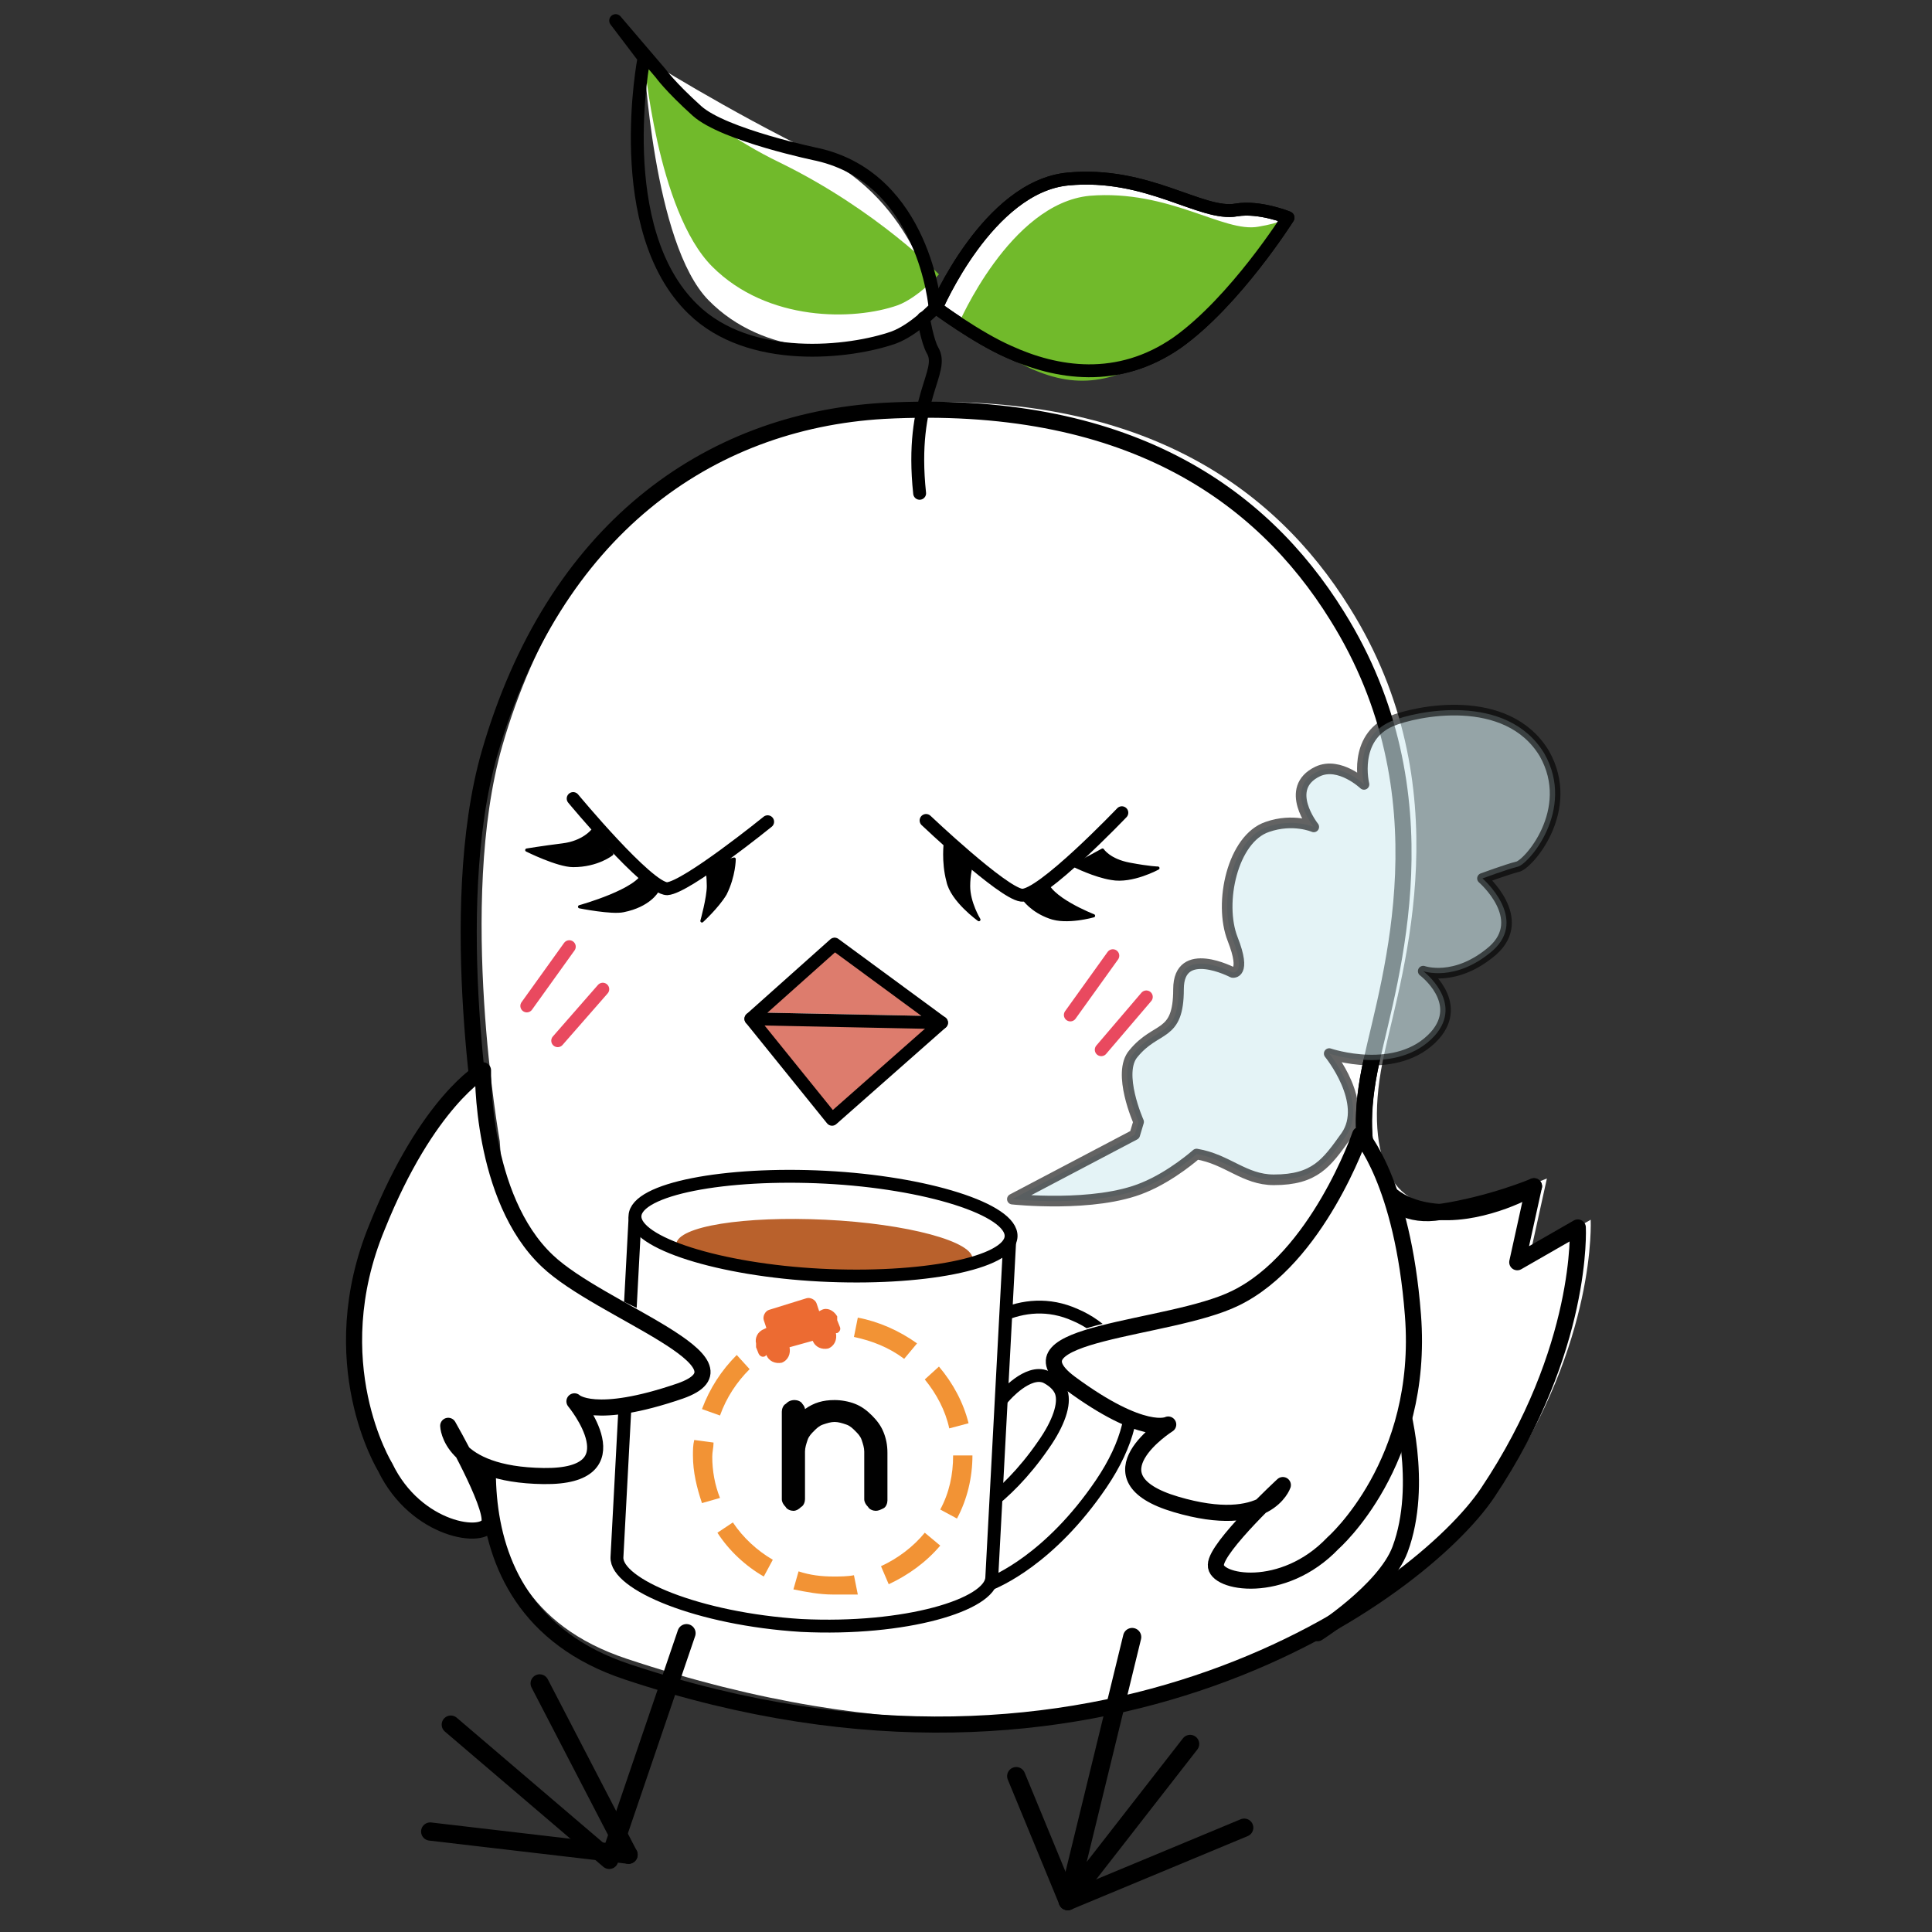
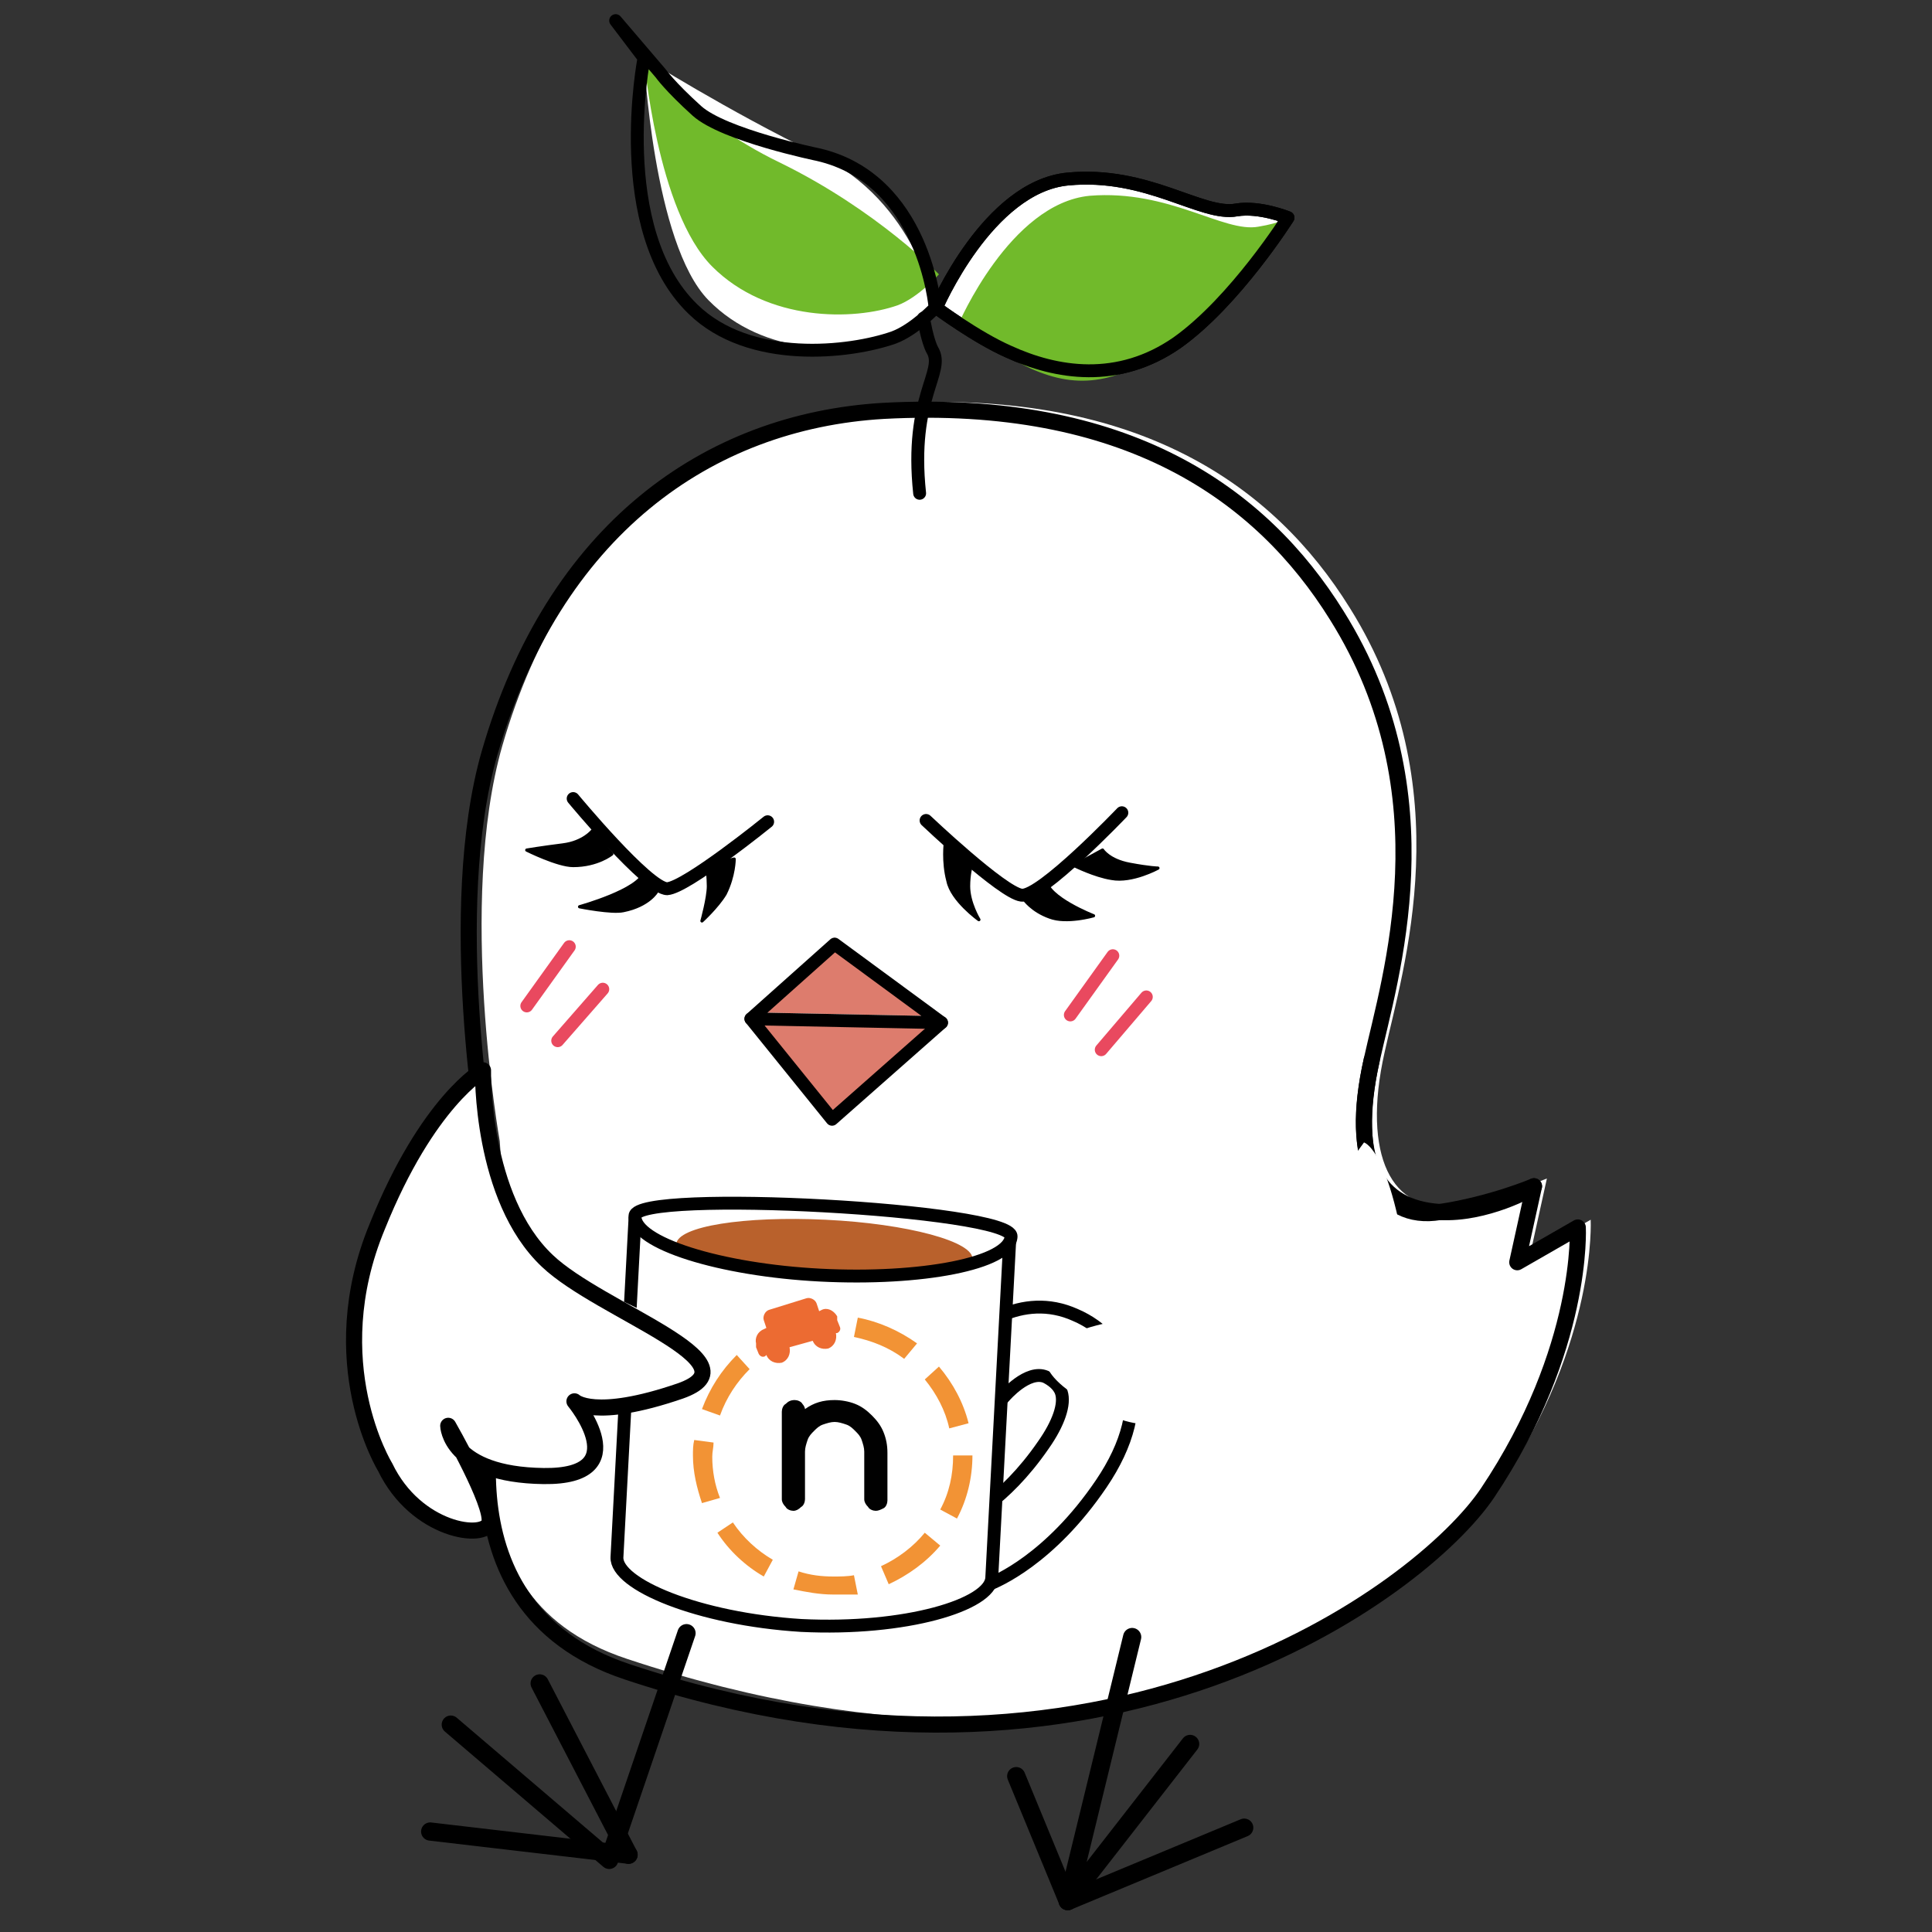
<svg xmlns="http://www.w3.org/2000/svg" version="1.1" id="レイヤー_1" x="0px" y="0px" viewBox="0 0 150 150" style="enable-background:new 0 0 150 150;" xml:space="preserve">
  <rect x="0" y="0" width="150" height="150" fill="#333333" stroke="none" />
  <style type="text/css">
	.st0{fill:#FFFFFF;}
	.st1{fill:#DD7C6D;}
	.st2{fill:none;stroke:#000000;stroke-linecap:round;stroke-linejoin:round;stroke-miterlimit:10;}
	.st3{fill:none;stroke:#000000;stroke-width:1.25;stroke-linecap:round;stroke-linejoin:round;stroke-miterlimit:10;}
	.st4{stroke:#000000;stroke-width:0.25;stroke-linecap:round;stroke-linejoin:round;stroke-miterlimit:10;}
	.st5{fill:none;stroke:#000000;stroke-width:1.415;stroke-linecap:round;stroke-linejoin:round;stroke-miterlimit:10;}
	.st6{fill:none;stroke:#E9495F;stroke-linecap:round;stroke-linejoin:round;stroke-miterlimit:10;}
	
		.st7{opacity:0.61;fill:#D4ECF1;stroke:#000000;stroke-width:0.825;stroke-linecap:round;stroke-linejoin:round;stroke-miterlimit:10;}
	.st8{fill:#FFFFFF;stroke:#000000;stroke-linecap:round;stroke-linejoin:round;stroke-miterlimit:10;}
	.st9{fill:#B9612C;}
	.st10{fill:none;stroke:#000000;stroke-miterlimit:10;}
	.st11{fill:#71BA2B;}
	.st12{fill:#010101;}
	.st13{fill:#F29335;}
	.st14{fill:#EC6B32;}
</style>
  <g>
    <path class="st0" d="M118.8,97.4l1.3-5.9c0,0-3.3,1.4-7.3,2c-4.7,0.8-7.1-3.8-5.3-11.8c1.4-6.4,6-20.6-2.7-34.5   c-5.9-9.5-16.4-16.9-35.2-15.9C55.9,32.1,44,40.6,39,57.9c-3.5,12.2-0.2,30.7-0.2,30.7l1.2,17.4c0,0-7.1,17.6,8.7,22.8   c40.9,13.6,62.7-5.9,67.8-13.5c7.5-11.2,7-20.6,7-20.6L118.8,97.4z" />
    <polygon class="st1" points="73.2,78.9 64.8,72.8 58.3,78.6  " />
    <polygon class="st1" points="73.1,79.4 64.6,86.9 58.3,79.1  " />
    <polygon class="st2" points="73.1,79.4 64.8,73.3 58.3,79.1  " />
    <polyline class="st2" points="73.1,79.4 64.6,86.9 58.3,79.1  " />
    <path class="st3" d="M117.8,98l1.3-5.9c0,0-3.3,1.4-7.3,2c-4.7,0.8-7.1-3.8-5.3-11.8c1.4-6.4,6-20.6-2.7-34.5   c-5.9-9.5-16.4-16.9-35.2-15.9C54.9,32.7,43,41.2,38,58.5c-3.5,12.2-0.2,30.7-0.2,30.7l1.2,17.4c0,0-6,18,9.7,23.2   c36.9,12.3,61.7-6.3,66.8-13.9c7.5-11.2,7-20.6,7-20.6L117.8,98z" />
    <g>
      <path class="st2" d="M44.5,62c0,0,5.8,7,7.3,7c1.5-0.1,7.8-5.2,7.8-5.2" />
      <path class="st4" d="M46,64.5c0,0-0.7,0.9-2.3,1.1S40.9,66,40.9,66s2.4,1.2,3.6,1.2c1.9,0,3-0.9,3-0.9L46,64.5z" />
      <path class="st4" d="M50,67.7c-0.3,1.4-5,2.7-5,2.7s2.5,0.5,3.4,0.3c2-0.4,2.6-1.5,2.6-1.5L50,67.7z" />
      <path class="st4" d="M54.9,67.2c0,0,0.1,1,0.1,1.6c0,0.9-0.5,2.7-0.5,2.7s1.2-1.1,1.8-2.1C57,68,57,66.7,57,66.7L54.9,67.2" />
    </g>
    <g>
      <path class="st2" d="M87.1,63.1c0,0-6.3,6.6-7.8,6.4s-7.4-5.8-7.4-5.8" />
      <path class="st4" d="M85.6,66c0,0,0.5,0.8,2.1,1.1c1.6,0.3,2.2,0.3,2.2,0.3s-2,1.1-3.6,0.8c-1.3-0.2-2.9-1-2.9-1L85.6,66z" />
      <path class="st4" d="M81.2,68.3c0.1,1.4,3.7,2.8,3.7,2.8s-2.1,0.6-3.4,0.1c-1.4-0.5-2-1.4-2-1.4L81.2,68.3z" />
      <path class="st4" d="M75.4,67.2c0,0-0.2,0.7-0.2,1.6c0,1.3,0.8,2.6,0.8,2.6s-2.1-1.5-2.4-3c-0.4-1.5-0.2-3-0.2-3L75.4,67.2z" />
    </g>
    <path class="st3" d="M119.1,92.1c-0.1,0.2-3.8,2.2-7.3,2c-4.8-0.3-7.1-3.8-5.3-11.8" />
    <g>
      <polyline class="st5" points="53.3,126.8 47.3,144.4 35,133.9   " />
      <line class="st5" x1="48.8" y1="144" x2="41.9" y2="130.7" />
      <line class="st5" x1="48.8" y1="144" x2="33.4" y2="142.2" />
    </g>
    <g>
      <polyline class="st5" points="87.9,127.1 82.9,147.6 92.4,135.4   " />
      <line class="st5" x1="82.9" y1="147.6" x2="78.9" y2="137.9" />
      <line class="st5" x1="82.9" y1="147.6" x2="96.6" y2="141.9" />
    </g>
-     <path class="st3" d="M102.3,126.8c0,0,5.2-3.3,6.4-6.5c1.9-5.1,0-11.5,0-11.5" />
    <g>
      <line class="st6" x1="86.4" y1="74.2" x2="83.1" y2="78.8" />
      <line class="st6" x1="89" y1="77.4" x2="85.5" y2="81.5" />
      <line class="st6" x1="44.2" y1="73.5" x2="40.9" y2="78.1" />
      <line class="st6" x1="46.8" y1="76.8" x2="43.3" y2="80.8" />
    </g>
  </g>
-   <path class="st7" d="M88.4,87.1c0,0-1.7-3.8-0.4-5.3c1.8-2.2,3.5-1.2,3.5-5c0-3.5,4.2-1.3,4.2-1.3s1.1,0.2,0-2.6  c-1.1-2.8,0-7.8,2.7-8.7c2-0.7,3.6,0,3.6,0s-2.4-3,0.3-4.3c1.7-0.8,3.6,1,3.6,1s-0.9-3.6,2.1-4.9c1.9-0.8,9-2.3,11.9,2.5  c2.5,4.4-1.3,8.7-2.1,8.8c-0.8,0.2-2.7,0.9-2.7,0.9s3.6,3.1,0.8,5.6c-2.9,2.5-5.4,1.6-5.4,1.6s3.2,2.4,0.9,5  c-2.9,3.2-8.2,1.4-8.2,1.4s3.1,3.8,1.3,6.4c-1.5,2.1-2.4,3.4-5.6,3.4c-2.3,0-3.6-1.6-6-2c0,0-1.9,1.7-4.1,2.6  c-3.8,1.6-10.2,0.9-10.2,0.9l9.5-5L88.4,87.1z" />
  <path class="st8" d="M75.5,123.1c-1-0.1-1.8-0.7-2.2-1.7c-0.5-1.4,0.2-2.9,1.5-3.4c0,0,3.1-1.3,6.2-5.8c1.2-1.7,1.7-3.2,1.4-4.1  c-0.2-0.6-0.8-1-1.2-1.2c-1.4-0.6-3.2,1.5-3.2,1.5c-0.9,1.1-2.6,1.3-3.7,0.4c-1.1-0.9-1.3-2.6-0.4-3.7c1.6-2,5.4-4.9,9.6-3  c2.1,0.9,3.6,2.6,4.1,4.6c0.7,2.5,0,5.4-2.1,8.5c-4,5.9-8.2,7.6-8.7,7.8C76.4,123.1,75.9,123.1,75.5,123.1z" />
  <path class="st0" d="M78.5,96.1c0.1-2.1-6.3-4.2-14.4-4.7c-8.1-0.4-14.7,1-14.8,3.1" />
  <path class="st8" d="M49.3,94.6l-1.4,26.3c-0.1,2.1,6.3,4.8,14.3,5.3c8.1,0.4,14.7-1.6,14.8-3.7l1.4-26.3" />
  <path class="st0" d="M78.5,96c-0.1,2.1-7,3.4-14.8,3s-14.5-2.5-14.4-4.6c0.1-2.1,7-3.4,14.8-3S78.6,93.9,78.5,96z" />
  <path class="st9" d="M75.5,97.8c-0.1,0.8-5.2,1.5-11.6,1.2c-6.4-0.3-11.5-1.5-11.4-2.4c0.1-1.4,5.3-2.2,11.6-1.9  S75.7,96.4,75.5,97.8z" />
-   <path class="st10" d="M78.5,96c-0.1,2.1-7,3.4-14.8,3s-14.5-2.5-14.4-4.6c0.1-2.1,7-3.4,14.8-3S78.6,93.9,78.5,96z" />
+   <path class="st10" d="M78.5,96c-0.1,2.1-7,3.4-14.8,3s-14.5-2.5-14.4-4.6S78.6,93.9,78.5,96z" />
  <g>
    <path class="st0" d="M102.4,93.5c-3,5.9-5,7.7-11.3,8.4c-5.6,0.6-13.5,2.1-8.1,6.1c5.7,4.2,8,2,8,2s-7.3,4.7-0.2,6.8   c7,2.1,8.8-1.4,8.8-1.4s-5.2,4.8-5.2,6.2c-0.1,1.4,5.2,2.4,9.1-1.7c0,0,7.4-6.3,6.2-17.7c-1.3-12.9-3.8-13.5-3.8-13.5L102.4,93.5z" />
-     <path class="st3" d="M95.9,100.8c-5.1,2.5-18.2,2.6-12.8,6.6c5.7,4.2,7.6,3.2,7.6,3.2s-6.5,4.1,0.6,6.2s8.3-1.5,8.3-1.5   s-5.2,4.8-5.2,6.2c-0.1,1.4,5.2,2.4,9.1-1.7c0,0,7.1-6.2,6.2-17.7c-0.8-10.4-4.1-14-4.1-14S102.3,97.7,95.9,100.8z" />
  </g>
  <g>
    <path class="st0" d="M38.4,88.9c1.1,6.5,2.4,8.9,8.3,11.4c5.2,2.2,12.2,6,5.9,8.2c-6.7,2.3-8.2-0.5-8.2-0.5s5.5,6.7-1.8,6.6   s-7.9-3.9-7.9-3.9s3.5,6.1,3.2,7.5s-5.7,0.7-8.1-4.3c0,0-5.2-8.2-0.6-18.7c5.1-11.9,7.6-11.8,7.6-11.8L38.4,88.9z" />
    <path class="st3" d="M42.5,97.9c4.1,3.9,16.6,7.9,10.3,10.1c-6.7,2.3-8.2,0.8-8.2,0.8s4.9,5.9-2.4,5.8s-7.4-3.9-7.4-3.9   s3.5,6.1,3.2,7.5s-5.7,0.7-8.1-4.3c0,0-5-8.1-0.6-18.7c3.9-9.7,8.2-12.1,8.2-12.1S37.3,93,42.5,97.9z" />
  </g>
  <g>
    <path class="st8" d="M72.7,23.9c0,0,4-9.4,10.2-10s10.4,2.9,13.1,2.4c1.8-0.3,4,0.6,4,0.6s-4.1,6.5-8.6,9.7   c-4.6,3.2-9.4,2.4-13.1,0.7C75.8,26.2,72.7,23.9,72.7,23.9z" />
    <path class="st0" d="M72.6,23.9c0,0-1.4-8.2-9.1-11.9C56.5,8.6,50,4.5,50,4.5s0.7,14.4,5,18.8s11,4.2,14.4,3   C71,25.6,72.6,23.9,72.6,23.9z" />
    <path class="st2" d="M71.4,38.3c-0.8-7.5,2-9.4,1-11.1c-0.4-0.7-0.7-2.5-0.7-2.5" />
    <path class="st11" d="M74.4,25.2c0,0,4-9.4,10.2-10c6.2-0.5,10.4,2.9,13.1,2.4c1.8-0.3,2.3-0.7,2.3-0.7s-4.1,6.5-8.6,9.7   c-4.6,3.2-7.6,3.7-11.4,2C77.6,27.5,74.4,25.2,74.4,25.2z" />
    <path class="st11" d="M72.9,21.3c0,0-4.8-5-12.4-8.7C53.5,9.2,50,4.5,50,4.5s1,11.9,5.3,16.2s11,4.2,14.4,3   C71.3,23.1,72.9,21.3,72.9,21.3z" />
    <path class="st2" d="M72.7,23.9c0,0,4-9.4,10.2-10s10.4,2.9,13.1,2.4c1.8-0.3,4,0.6,4,0.6s-4.1,6.5-8.6,9.7   c-4.6,3.2-9.4,2.4-13.1,0.7C75.8,26.2,72.7,23.9,72.7,23.9z" />
    <path class="st2" d="M50,4.5c0,0-2.6,13.3,3.8,19.5c4.4,4.3,12.2,3.4,15.6,2.2c1.6-0.6,3.2-2.3,3.2-2.3s-0.8-10-9.1-11.9   c0,0-7.3-1.5-9.4-3.4s-2.8-2.9-2.8-2.9l-3.5-4.1L50,4.5z" />
  </g>
  <g>
    <g>
      <path class="st12" d="M68,117.3c-0.2,0-0.5-0.1-0.6-0.3c-0.2-0.2-0.3-0.4-0.3-0.6v-3.7c0-0.3-0.1-0.6-0.2-0.9    c-0.1-0.3-0.3-0.5-0.5-0.7c-0.2-0.2-0.4-0.4-0.7-0.5c-0.3-0.1-0.6-0.2-0.9-0.2c-0.3,0-0.6,0.1-0.9,0.2c-0.3,0.1-0.5,0.3-0.7,0.5    c-0.2,0.2-0.4,0.4-0.5,0.7c-0.1,0.3-0.2,0.6-0.2,0.9v3.7c0,0.2-0.1,0.5-0.3,0.6c-0.2,0.2-0.4,0.3-0.6,0.3c-0.2,0-0.5-0.1-0.6-0.3    c-0.2-0.2-0.3-0.4-0.3-0.6v-6.8c0-0.2,0.1-0.5,0.3-0.6c0.2-0.2,0.4-0.3,0.7-0.3c0.2,0,0.5,0.1,0.6,0.3c0.1,0.1,0.2,0.3,0.2,0.4    c0.7-0.5,1.4-0.7,2.3-0.7c0.5,0,1.1,0.1,1.6,0.3c0.5,0.2,0.9,0.5,1.3,0.9c0.4,0.4,0.7,0.8,0.9,1.3s0.3,1,0.3,1.6v3.7    c0,0.2-0.1,0.5-0.3,0.6C68.4,117.2,68.2,117.3,68,117.3z" />
    </g>
  </g>
  <g>
    <path class="st13" d="M64.7,123.8C64.7,123.8,64.7,123.8,64.7,123.8c-1.1,0-2.1-0.2-3.1-0.4L62,122c0.9,0.3,1.8,0.4,2.7,0.4   c0,0,0,0,0,0c0.5,0,1.1,0,1.6-0.1l0.3,1.5C65.9,123.8,65.3,123.8,64.7,123.8z M69,123l-0.6-1.4c1.3-0.6,2.5-1.5,3.4-2.6L73,120   C71.9,121.3,70.5,122.3,69,123z M59.3,122.4c-1.4-0.8-2.7-2-3.6-3.4l1.2-0.8c0.8,1.2,1.9,2.2,3.1,2.9L59.3,122.4z M74.3,117.9   l-1.3-0.7c0.7-1.3,1-2.7,1-4.2l0,0h1.5l0,0C75.5,114.7,75.1,116.4,74.3,117.9z M54.5,116.7c-0.4-1.2-0.7-2.4-0.7-3.7   c0-0.4,0-0.8,0.1-1.2l1.5,0.2c0,0.4-0.1,0.7-0.1,1.1c0,1.1,0.2,2.2,0.6,3.2L54.5,116.7z M73.7,110.9c-0.3-1.4-1-2.7-1.9-3.8l1.1-1   c1.1,1.3,1.9,2.8,2.3,4.4L73.7,110.9z M55.9,109.9l-1.4-0.5c0.6-1.6,1.5-3,2.7-4.2l1,1.1C57.2,107.3,56.4,108.5,55.9,109.9z    M70.2,105.5c-1.2-0.9-2.5-1.4-3.9-1.7l0.3-1.5c1.6,0.3,3.2,1,4.6,2L70.2,105.5z M60,105l-0.7-1.3c1.4-0.8,3.1-1.3,4.8-1.4l0.1,1.5   C62.7,103.8,61.3,104.2,60,105z" />
  </g>
  <path class="st14" d="M63.8,101.7l-0.2,0.1l-0.2-0.6c-0.1-0.3-0.5-0.5-0.8-0.4l-2.9,0.9c-0.3,0.1-0.5,0.5-0.4,0.8l0.2,0.6l-0.2,0.1  c-0.5,0.2-0.7,0.7-0.6,1.1l0,0.1l0,0.2l0.2,0.5c0.1,0.2,0.3,0.3,0.5,0.2l0.1-0.1c0.2,0.5,0.7,0.7,1.2,0.6c0.5-0.2,0.7-0.7,0.6-1.2  l1.8-0.5c0.2,0.5,0.7,0.7,1.2,0.6c0.5-0.2,0.7-0.7,0.6-1.2l0.1,0c0.2-0.1,0.3-0.3,0.2-0.5l-0.2-0.5l0-0.2l0-0.1  C64.7,101.7,64.2,101.5,63.8,101.7z" />
</svg>